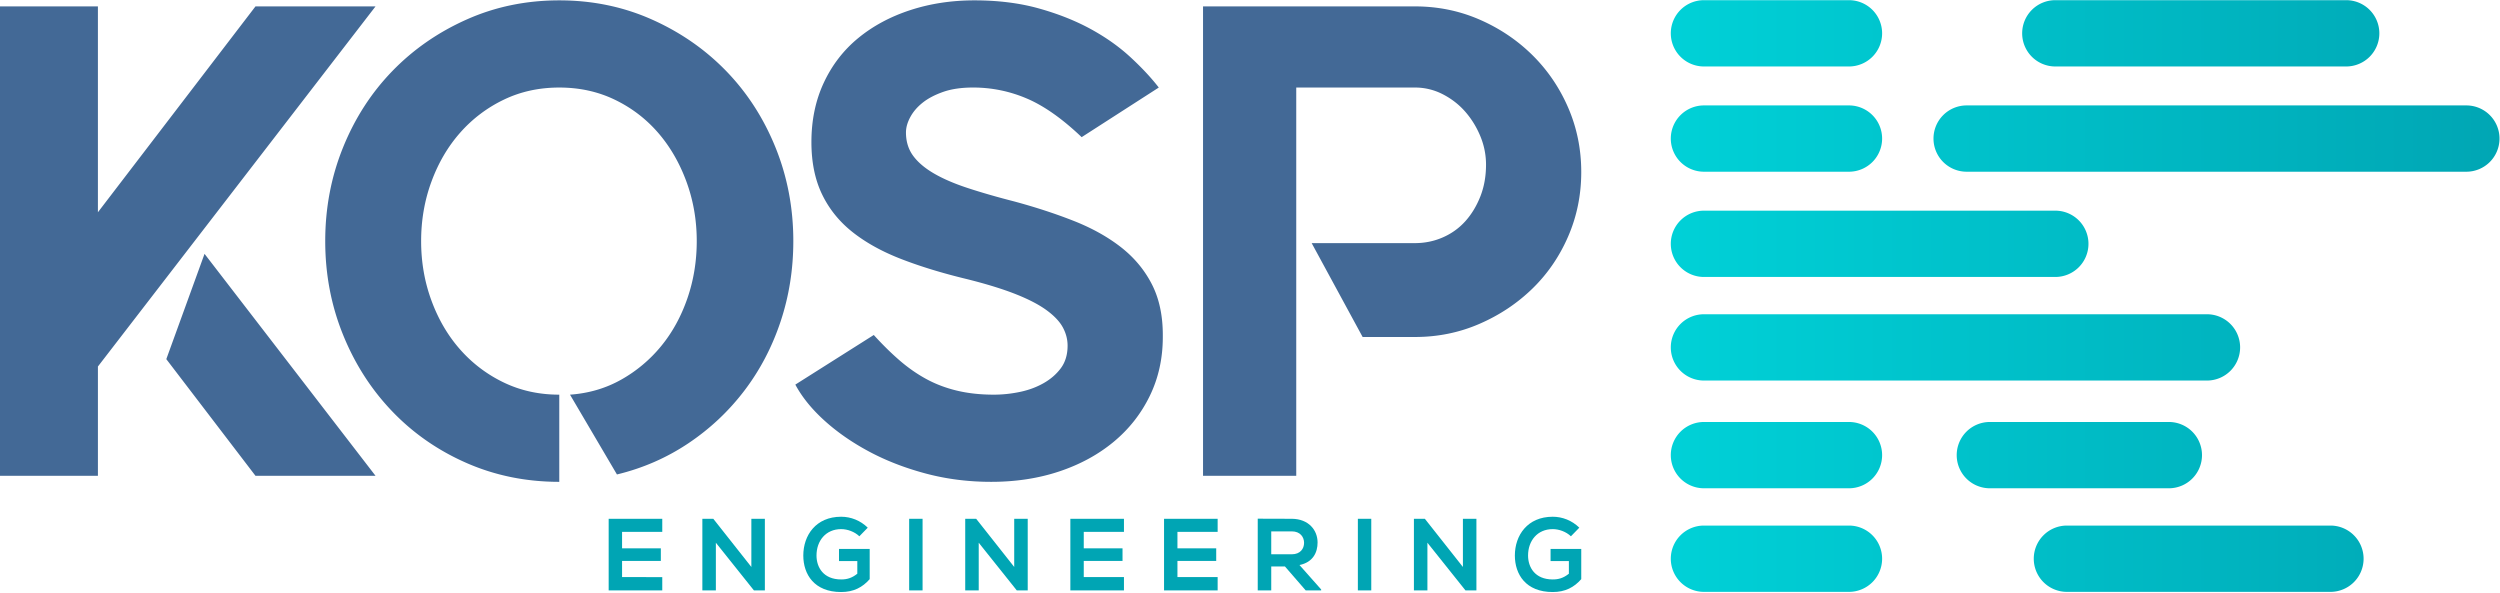
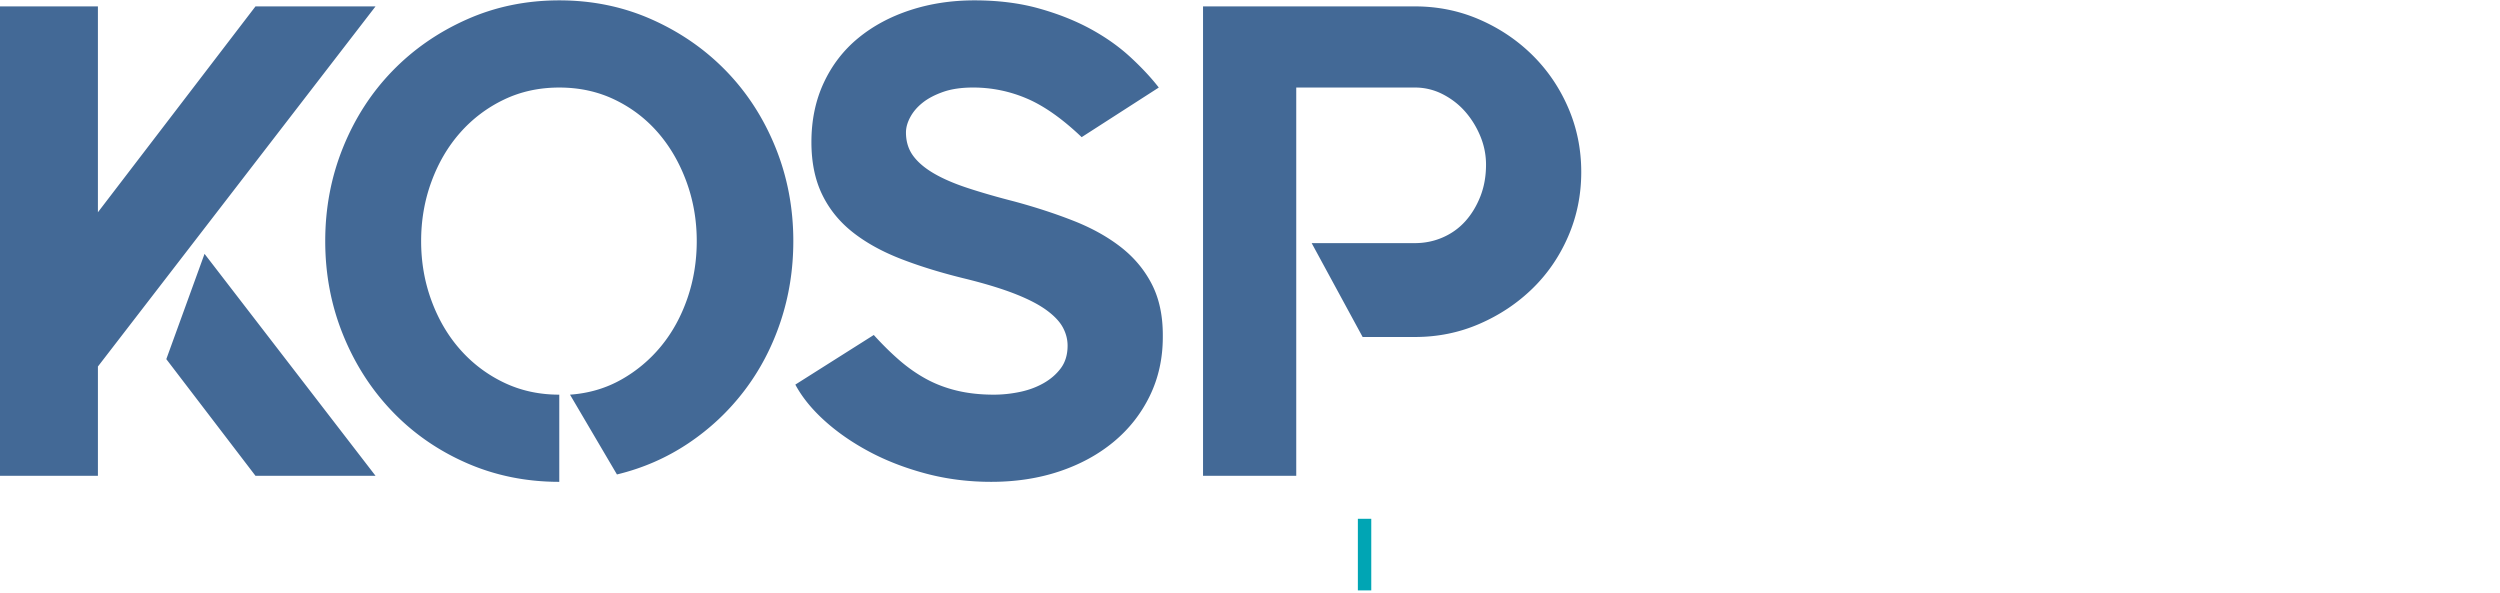
<svg xmlns="http://www.w3.org/2000/svg" viewBox="0 0 759 180" fill-rule="evenodd" clip-rule="evenodd" stroke-linejoin="round" stroke-miterlimit="2">
-   <path d="M184.792 157.505v21.738h16.273v-4.036H188.86v-4.908h11.77v-3.819h-11.77v-5h12.205v-3.975h-16.273zM228.111 157.505v14.624l-11.552-14.624h-3.323v21.738h4.1V164.77l11.552 14.473h3.324v-21.738h-4.101zM260.902 162.816c-1.46-1.399-3.634-2.176-5.527-2.176-4.658 0-7.485 3.54-7.485 8.015 0 3.571 2.081 7.264 7.485 7.264 1.706 0 3.199-.372 4.905-1.737v-3.85h-5.558v-3.666h9.316v9.161c-2.142 2.454-4.844 3.915-8.663 3.915-8.167 0-11.492-5.374-11.492-11.087 0-6.12 3.82-11.773 11.492-11.773 2.918 0 5.839 1.118 8.073 3.323l-2.546 2.61z" fill="#00a5b4" fill-rule="nonzero" />
-   <path fill="#00a5b4" d="M276.022 157.506h4.07v21.738h-4.07z" />
-   <path d="M307.916 172.13v-14.626h4.1v21.738h-3.323L297.14 164.77v14.47h-4.099v-21.737h3.323l11.552 14.626zM341.233 179.243H324.96v-21.738h16.273v3.976h-12.204v5h11.769v3.818h-11.769v4.907h12.204v4.037zM369.677 179.243h-16.273v-21.738h16.273v3.976h-12.206v5h11.77v3.818h-11.77v4.907h12.206v4.037zM385.948 161.324v6.957h6.241c2.61 0 3.729-1.738 3.729-3.477 0-1.738-1.152-3.48-3.729-3.48h-6.241zm15.156 17.92h-4.692l-6.302-7.266h-4.162v7.265h-4.1v-21.77c3.447 0 6.893.032 10.341.032 5.125.034 7.826 3.448 7.826 7.206 0 2.982-1.365 5.992-5.496 6.832l6.585 7.424v.276z" fill="#00a5b4" fill-rule="nonzero" />
  <path fill="#00a5b4" d="M412.247 157.506h4.07v21.738h-4.07z" />
-   <path d="M444.14 172.13v-14.626h4.1v21.738h-3.323l-11.553-14.471v14.47h-4.099v-21.737h3.323l11.552 14.626zM476.931 162.816c-1.457-1.399-3.634-2.176-5.527-2.176-4.656 0-7.485 3.54-7.485 8.015 0 3.571 2.081 7.264 7.485 7.264 1.708 0 3.199-.372 4.907-1.737v-3.85h-5.558v-3.666h9.314v9.161c-2.142 2.454-4.844 3.915-8.663 3.915-8.167 0-11.492-5.374-11.492-11.087 0-6.12 3.82-11.773 11.492-11.773 2.918 0 5.839 1.118 8.075 3.323l-2.548 2.61z" fill="#00a5b4" fill-rule="nonzero" />
  <path d="M50.491 109.032l11.605-31.963 51.916 67.389H77.568L50.49 109.032zM114.011 1.94L29.727 111.27v33.187H-.001V1.94h29.727v62.505L77.568 1.94h36.444zM169.796.11c10.044 0 19.408 1.932 28.097 5.802 8.683 3.868 16.216 9.095 22.599 15.677 6.376 6.584 11.366 14.32 14.963 23.209 3.595 8.89 5.396 18.358 5.396 28.4 0 8.552-1.293 16.696-3.87 24.433-2.58 7.738-6.243 14.728-10.994 20.97-4.752 6.244-10.419 11.573-16.999 15.983-6.586 4.41-13.814 7.565-21.683 9.465l-14.251-24.227c5.7-.408 10.891-1.934 15.575-4.58a42.696 42.696 0 0012.113-10.181c3.392-4.138 6.038-8.958 7.94-14.453 1.899-5.498 2.85-11.3 2.85-17.41 0-6.378-1.053-12.417-3.156-18.119-2.104-5.7-4.988-10.654-8.651-14.863-3.666-4.205-8.042-7.532-13.134-9.975-5.088-2.442-10.687-3.664-16.795-3.664-6.108 0-11.705 1.222-16.797 3.664a41.589 41.589 0 00-13.234 9.975c-3.734 4.21-6.65 9.164-8.753 14.863-2.107 5.702-3.156 11.741-3.156 18.12 0 6.382 1.05 12.419 3.156 18.119 2.102 5.701 5.019 10.658 8.753 14.863A41.503 41.503 0 00153 116.156c5.092 2.444 10.69 3.666 16.797 3.666v26.467c-10.046 0-19.41-1.899-28.097-5.7-8.687-3.799-16.22-9.026-22.599-15.677-6.38-6.649-11.368-14.422-14.963-23.31-3.597-8.89-5.396-18.357-5.396-28.403 0-10.043 1.799-19.51 5.396-28.401 3.595-8.889 8.583-16.625 14.963-23.209 6.379-6.582 13.912-11.81 22.6-15.677C150.385 2.042 159.75.11 169.795.11M308.033 61.186c6.516 1.767 12.521 3.735 18.02 5.906 5.495 2.171 10.245 4.819 14.25 7.94 4.002 3.124 7.126 6.854 9.366 11.197 2.238 4.346 3.358 9.503 3.358 15.473v.61c0 6.516-1.322 12.488-3.97 17.917-2.646 5.43-6.312 10.078-10.993 13.946-4.684 3.867-10.18 6.855-16.492 8.957-6.311 2.105-13.202 3.156-20.665 3.156-6.921 0-13.539-.841-19.849-2.524-6.311-1.685-12.048-3.907-17.203-6.669-5.16-2.761-9.671-5.892-13.54-9.393-3.867-3.5-6.82-7.145-8.857-10.935l23.821-15.065c2.577 2.85 5.156 5.396 7.736 7.634 2.577 2.24 5.293 4.142 8.143 5.702 2.85 1.56 5.973 2.747 9.366 3.561 3.391.814 7.127 1.222 11.197 1.222 2.578 0 5.194-.27 7.84-.816 2.646-.54 5.054-1.426 7.228-2.651 2.169-1.222 3.934-2.75 5.293-4.586 1.356-1.836 2.036-4.115 2.036-6.833 0-1.903-.478-3.737-1.426-5.504-.951-1.77-2.579-3.503-4.885-5.202-2.311-1.7-5.432-3.332-9.366-4.895-3.938-1.565-8.89-3.097-14.863-4.592-7.328-1.765-13.914-3.768-19.747-6.015-5.84-2.242-10.792-4.96-14.864-8.156-4.071-3.195-7.196-7.037-9.365-11.52-2.171-4.486-3.256-9.79-3.256-15.911 0-6.661 1.253-12.677 3.766-18.045 2.51-5.372 6.005-9.895 10.483-13.565 4.48-3.672 9.739-6.49 15.78-8.461 6.037-1.973 12.52-2.96 19.443-2.96 7.192 0 13.708.816 19.545 2.444 5.835 1.628 11.06 3.7 15.677 6.208 4.613 2.514 8.651 5.364 12.113 8.551 3.46 3.191 6.343 6.28 8.652 9.264L328.392 41.64c-5.837-5.562-11.368-9.467-16.591-11.705a41.188 41.188 0 00-16.391-3.36c-3.53 0-6.55.441-9.06 1.324-2.512.884-4.58 1.969-6.208 3.258-1.63 1.29-2.885 2.747-3.767 4.377-.885 1.628-1.322 3.19-1.322 4.682 0 2.717.712 5.059 2.135 7.024 1.426 1.971 3.529 3.768 6.312 5.396 2.781 1.628 6.241 3.122 10.384 4.477 4.138 1.36 8.857 2.717 14.149 4.072M449.12 5.912c6.108 2.647 11.468 6.245 16.085 10.789 4.611 4.55 8.246 9.876 10.892 15.983 2.648 6.108 3.97 12.624 3.97 19.545 0 6.922-1.322 13.438-3.97 19.545-2.646 6.108-6.28 11.4-10.892 15.88-4.617 4.48-9.977 8.043-16.085 10.687-6.106 2.648-12.623 3.97-19.543 3.97h-15.881l-15.474-28.5h31.355c2.983 0 5.802-.577 8.448-1.733 2.645-1.151 4.919-2.779 6.82-4.883 1.9-2.105 3.426-4.616 4.581-7.536 1.151-2.917 1.73-6.14 1.73-9.67 0-2.983-.579-5.87-1.73-8.651-1.155-2.781-2.681-5.26-4.582-7.432-1.9-2.17-4.174-3.934-6.82-5.294a18.283 18.283 0 00-8.447-2.035H393.54v117.88h-28.3V1.942h64.336c6.92 0 13.437 1.322 19.543 3.97" fill="#436996" fill-rule="nonzero" />
-   <path d="M.464.357a.04.04 0 01-.04-.04.04.04 0 01.04-.04h.351a.04.04 0 01.04.04.04.04 0 01-.04.04H.464zm-.424 0A.04.04 0 010 .317a.04.04 0 01.04-.04h.175a.04.04 0 01.04.04.04.04 0 01-.04.04H.04zM.357.23a.04.04 0 01-.04-.04.04.04 0 01.04-.04H.96A.04.04 0 011 .19a.04.04 0 01-.04.04H.357zM.04.23A.04.04 0 010 .19.04.04 0 01.04.15h.175a.04.04 0 01.04.04.04.04 0 01-.04.04H.04zm0-.127A.04.04 0 010 .063a.04.04 0 01.04-.04h.424a.04.04 0 01.04.04.04.04 0 01-.04.04H.04zm0-.125A.04.04 0 010-.062a.04.04 0 01.04-.04h.607a.04.04 0 01.04.04.04.04 0 01-.04.04H.04zm.345-.13a.04.04 0 01-.04-.04.04.04 0 01.04-.04h.216a.04.04 0 01.04.04.04.04 0 01-.04.04H.385zm-.345 0A.04.04 0 010-.192a.04.04 0 01.04-.04h.175a.04.04 0 01.04.04.04.04 0 01-.04.04H.04zm.438-.125a.04.04 0 01-.04-.04.04.04 0 01.04-.04h.318a.04.04 0 01.04.04.04.04 0 01-.04.04H.478zm-.438 0A.04.04 0 010-.317a.04.04 0 01.04-.04h.175a.04.04 0 01.04.04.04.04 0 01-.04.04H.04z" fill="url(#_Linear1)" fill-rule="nonzero" transform="matrix(251.593 0 0 -251.593 507.255 89.872)" />
  <defs>
    <linearGradient id="_Linear1" x1="0" y1="0" x2="1" y2="0" gradientUnits="userSpaceOnUse" gradientTransform="matrix(1 0 0 -1 0 0)">
      <stop offset="0" stop-color="#00d1d7" />
      <stop offset="1" stop-color="#00a6b4" />
    </linearGradient>
  </defs>
</svg>